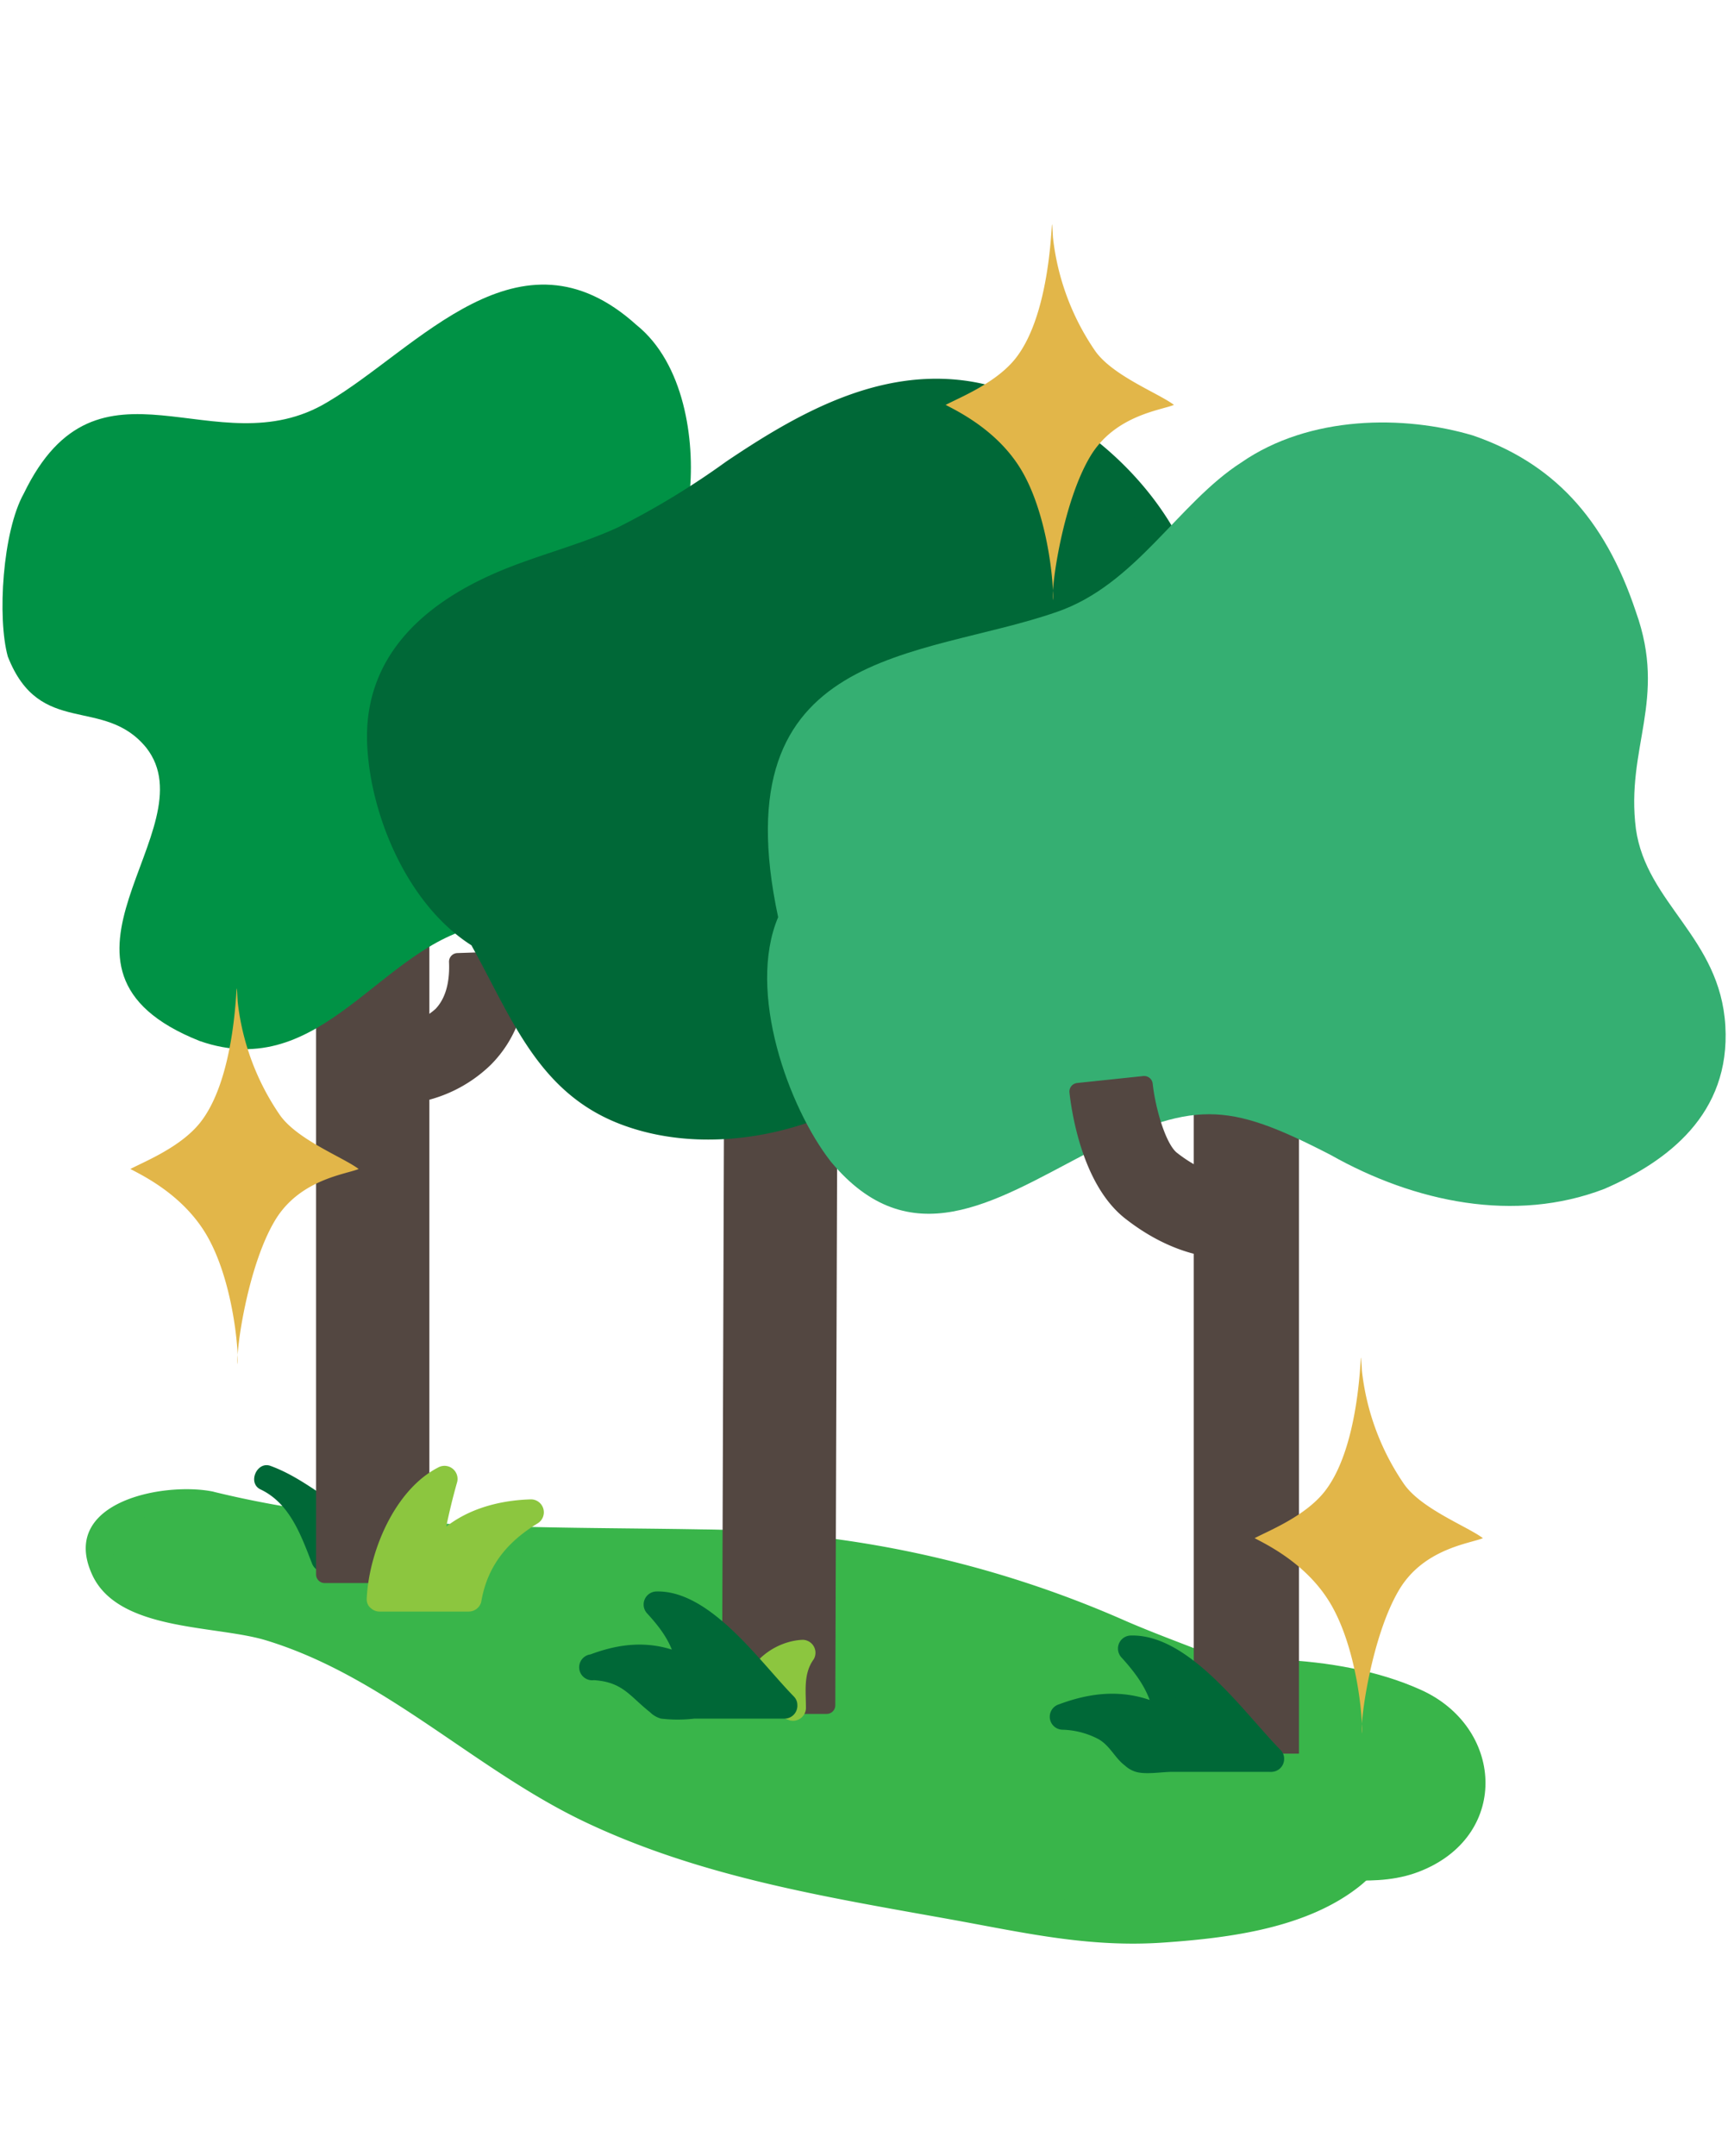
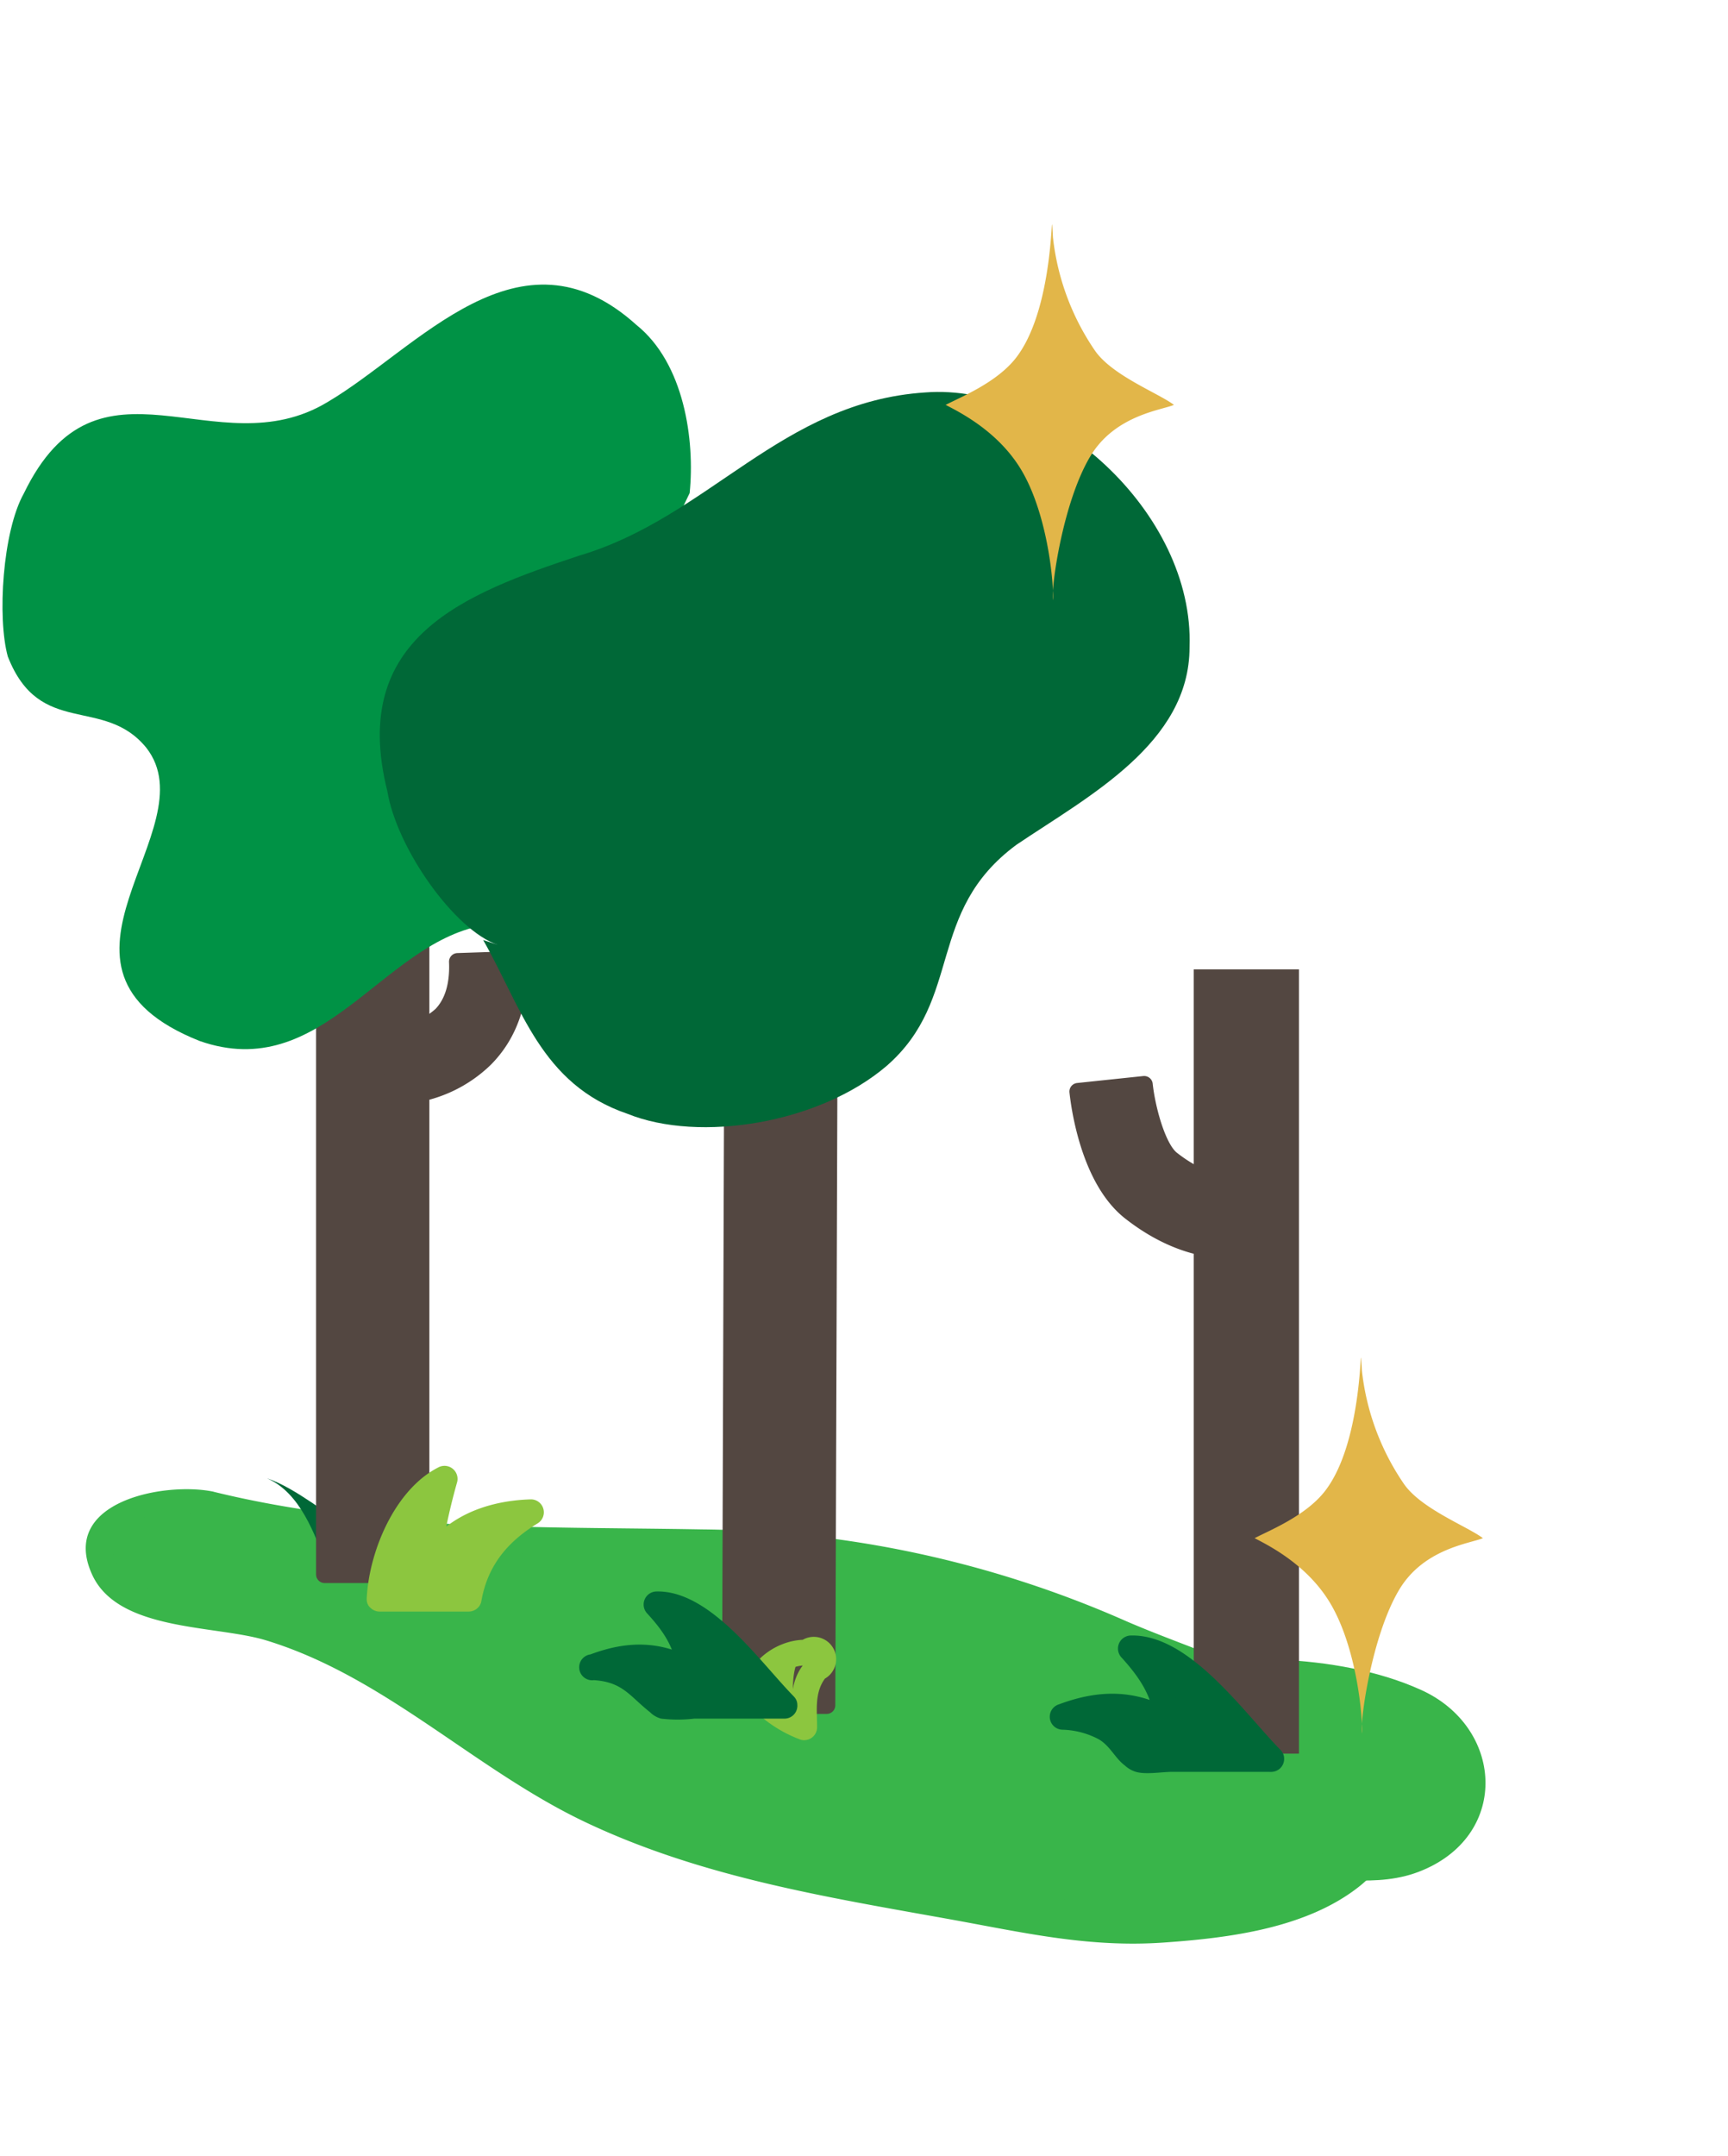
<svg xmlns="http://www.w3.org/2000/svg" id="Layer_1" data-name="Layer 1" viewBox="0 0 201.35 251.1">
  <defs>
    <style>.cls-1{fill:#39b54a;}.cls-2{fill:#006837;}.cls-3,.cls-6{fill:#534741;}.cls-3{stroke:#534741;stroke-linecap:round;stroke-linejoin:round;stroke-width:2px;}.cls-4{fill:#009245;}.cls-5{fill:#8cc63f;}.cls-7{fill:#35af72;}.cls-8{fill:#e2b649;}</style>
  </defs>
  <title>Artboard 1 copy 14</title>
  <path class="cls-1" d="M24.49,175.2c-3.25-.83-10.81-.65-12.52,3.82-2.71,8.41,12.77,8.84,17.11,9.94,16.28,4.13,24.73,14.89,40,22,19.62,9.18,36.36,9.23,52.09,13.22,7.6,1.93,42.49,1,40-14.34-1.63-9.51-19.91-14.84-26.63-17.95-14-6.35-26.67-11-41.44-11.92-24.5-1.32-44.78,1.23-68.66-4.82" />
  <path class="cls-1" d="M24.89,173.75c-5.63-1.19-18,1.1-14.18,9.6,3,6.72,14.41,5.9,20.35,7.73,13.9,4.26,24.31,15.11,37.3,21.23,13.44,6.33,27.79,8.63,42.27,11.23,8.66,1.56,16.18,3.34,25,2.72,7.59-.53,16.63-1.66,22.79-6.56,5.66-4.51,5.47-11.66.51-16.69-7.16-7.25-18.65-10.25-27.77-14.21a125.18,125.18,0,0,0-49.36-10.66c-19.16-.34-38.17.21-56.94-4.39-1.87-.46-2.67,2.43-.8,2.89,13.07,3.21,26.35,4.17,39.77,4.34,13.86.18,28.08-.65,41.71,2.29,11.48,2.47,21.85,7.45,32.66,11.8,6.69,2.69,21.7,7.2,21.62,16.36-.07,7.08-9.81,9.53-15.27,10.65a64.62,64.62,0,0,1-20.85,1.08c-9.63-1.25-19.55-3.54-29.08-5.51a103.3,103.3,0,0,1-37.1-15.07c-9.37-6.27-18.53-13.32-29.89-15.42-3.92-.73-8.42-.9-11.95-2.94-2.89-1.67-3.53-4.69-.32-6.76,2.34-1.52,6.09-1.37,8.7-.82,1.89.4,2.69-2.49.8-2.89Z" />
  <path class="cls-2" d="M37,179.63l3.63-1.84c-2.24-1.12-6.16-4.48-9.52-5.6,3.92,1.68,5.6,6.72,6.72,9.52" />
-   <path class="cls-2" d="M37.76,180.92l3.62-1.84a1.51,1.51,0,0,0,0-2.59c-3.39-1.79-6.21-4.42-9.87-5.75-1.58-.57-2.7,2-1.16,2.74,3.41,1.61,4.73,5.34,6,8.62.7,1.78,3.61,1,2.89-.79-1.58-4-3.25-8.46-7.4-10.42l-1.16,2.75c3.38,1.22,6,3.78,9.16,5.44v-2.59l-3.62,1.84c-1.73.87-.21,3.46,1.51,2.59Z" />
  <rect class="cls-3" x="37.83" y="99.98" width="11.2" height="83.41" />
  <polygon class="cls-3" points="96.33 198.63 85.13 198.63 85.41 115.22 96.61 115.22 96.33 198.63" />
  <path class="cls-4" d="M80.36,57.43c.62-6.15-.62-15.11-6.21-19.59-13.65-12.31-25.45,2.8-36,9-13,7.84-26.69-7.28-35.37,10.63C.29,61.91-.33,72,.91,76.47,4.64,86,12.09,81,17.05,87.1c7.45,9.52-14.9,25.75,6.21,34.15,14.27,5,21.1-11.2,32.89-13.44" />
  <path class="cls-3" d="M47.29,127.58a10.32,10.32,0,0,1-1.58.09l.06-3.59,0-3.58a8.82,8.82,0,0,0,5.67-2.26c1.34-1.38,2-3.48,1.88-6.23l7.17-.24c.16,4.82-1.18,8.7-4,11.54A15.4,15.4,0,0,1,47.29,127.58Z" />
  <path class="cls-2" d="M58,110.05c-5-1.68-11.76-11.19-12.87-17.91-4.48-17.91,9-23,22.39-27.43,15.11-4.48,23.51-17.91,40.3-19,14.55-1.12,31.35,14,30.79,29.67,0,11.19-11.76,17.35-20.15,23-10.64,7.84-6.16,17.91-15.12,25.75-7.83,6.72-21.83,9-30.23,5.6C63,126.29,60.78,117.33,56.3,109.49" />
-   <path class="cls-2" d="M58.38,108.61c-8.12-3.34-13-15.38-12.65-23.58.34-8.87,7.68-13.43,15.15-16.38,7.27-2.87,14.19-5,20.81-9.32,7-4.57,13.73-9.9,22.13-11.61,9.62-2,18.86,2,25.47,9,6.23,6.63,10.86,17.63,5.57,26.15-4.51,7.26-12.69,10-18.84,15.41C109.55,104,110,112,105.75,118.82c-5.47,8.94-19,12.41-28.87,10.38-11.15-2.31-14.36-11.6-19.28-20.46-.94-1.69-3.53-.18-2.59,1.51,4.72,8.51,7.8,17.27,17.69,20.84,8.62,3.12,19,1.58,27-2.77a21.9,21.9,0,0,0,9.28-9.15c2.37-4.62,2.77-10,5.51-14.48,5.4-8.79,17.39-11.18,23-20.27,10.39-16.93-9-38.54-25.87-40.18-10-1-19,4.13-27,9.52A92.52,92.52,0,0,1,72,61.43c-4.68,2.15-9.76,3.32-14.48,5.4-8.35,3.68-15,9.74-14.75,19.5.28,9.35,5.68,21.41,14.84,25.17,1.79.73,2.56-2.17.8-2.89Z" />
  <path class="cls-5" d="M44.23,186.18c0-4.47,3.67-12.31,7.59-14a66.14,66.14,0,0,0-2.24,11.19c1.68-5,7.28-7.27,12.32-7.27-3.92,2.24-6.72,5.6-7.28,10.07Z" />
  <path class="cls-5" d="M45.73,186.18c.18-4.44,2.7-10.58,6.85-12.7l-2.2-1.69A71.18,71.18,0,0,0,48.14,183a1.5,1.5,0,0,0,2.89.79c1.75-4.44,6.44-6.05,10.87-6.17l-.76-2.8c-4.17,2.53-7.15,6.07-8,11l1.44-1.11H44.23a1.5,1.5,0,0,0,0,3H54.62a1.52,1.52,0,0,0,1.45-1.1c.69-4.16,3-7,6.59-9.18a1.51,1.51,0,0,0-.76-2.79c-5.94.16-11.49,2.61-13.76,8.38l2.89.79a72,72,0,0,1,2.24-11.19,1.52,1.52,0,0,0-2.2-1.7C46,173.51,43,180.7,42.73,186.18,42.65,188.11,45.65,188.11,45.73,186.18Z" />
  <path class="cls-5" d="M88.21,197c0-2.24,3.08-4.48,5.32-4.48h0c-1.4,1.68-1.12,4.2-1.12,6.44a12.93,12.93,0,0,1-4.2-2.52" />
-   <path class="cls-5" d="M89.71,197c.09-1.64,2.35-2.92,3.82-3l-1.3-2.26c-1.56,2.07-1.34,4.75-1.32,7.2l1.9-1.45a11.3,11.3,0,0,1-3.54-2.13c-1.41-1.33-3.53.79-2.12,2.12a15.28,15.28,0,0,0,4.86,2.9,1.51,1.51,0,0,0,1.9-1.44c0-1.93-.32-4,.91-5.68A1.51,1.51,0,0,0,93.53,191c-3.19.13-6.62,2.62-6.82,6-.12,1.93,2.89,1.92,3,0Z" />
+   <path class="cls-5" d="M89.71,197c.09-1.64,2.35-2.92,3.82-3c-1.56,2.07-1.34,4.75-1.32,7.2l1.9-1.45a11.3,11.3,0,0,1-3.54-2.13c-1.41-1.33-3.53.79-2.12,2.12a15.28,15.28,0,0,0,4.86,2.9,1.51,1.51,0,0,0,1.9-1.44c0-1.93-.32-4,.91-5.68A1.51,1.51,0,0,0,93.53,191c-3.19.13-6.62,2.62-6.82,6-.12,1.93,2.89,1.92,3,0Z" />
  <path class="cls-2" d="M91.41,198.63c-2.79-2.8-11-12.32-15-11.76,2.24,2.24,3.92,5,3.92,7.84-3.36-2.24-7.28-2.24-11.19-.56A8.93,8.93,0,0,1,77,198.63Z" />
  <path class="cls-2" d="M92.47,197.57c-3.92-4-9.72-12.37-16-12.2a1.52,1.52,0,0,0-1.06,2.56c1.84,2,3.25,4,3.48,6.78l2.26-1.3c-4.07-2.33-8-2.34-12.35-.71a1.51,1.51,0,0,0,.4,3c3.37.21,4.18,1.87,6.54,3.73a2.9,2.9,0,0,0,1.29.75,16.7,16.7,0,0,0,3.87,0H91.41a1.5,1.5,0,0,0,0-3H79.77a8.45,8.45,0,0,1-2.19,0c-.79-.27.36.08-.58-1a10.78,10.78,0,0,0-7.82-3.48l.39,2.94c3.54-1.32,6.67-1.52,10,.41a1.51,1.51,0,0,0,2.26-1.29c-.3-3.59-1.94-6.29-4.36-8.9l-1.06,2.56c3-.08,6,3.39,8,5.29s3.91,4,5.88,6C91.71,201.07,93.83,198.94,92.47,197.57Z" />
  <path class="cls-1" d="M132.21,195.85c-14.3,2.31-17.1,9.14-17.67,18.07-.28,5.76,3.93,8.74,12.63,8.74,9,0,15.14-6,25-5.37,7.85.4,13.18,1.2,18-4.56,3.36-4,2-8.54-1.69-12.31-5.6-5.76-27.2-6.15-36.18-4.57" />
  <path class="cls-1" d="M131.81,194.41c-9.57,1.71-17,6.15-18.44,16.31-.56,3.87-.53,7.79,2.69,10.5,3.68,3.09,9.69,3.32,14.2,2.7,6.46-.87,12.19-4.57,18.72-5.1,5.6-.45,11.45,1.31,16.83-1,10.16-4.29,9.33-16.69-.26-21-9.83-4.43-23.31-4.15-33.74-2.44-1.9.31-1.09,3.2.8,2.89,9.14-1.49,19.7-1.33,28.62,1.2,6.93,2,13.62,9.94,5.15,15.66-5.08,3.43-11.74,1.26-17.4,1.66-5.13.36-9.75,2.57-14.59,4.07s-14.23,2.93-17.5-2.15c-2.18-3.39-.4-9.93,1.57-13.09,3-4.85,8.87-6.4,14.15-7.35,1.9-.34,1.1-3.23-.8-2.89Z" />
  <rect class="cls-6" x="139.1" y="112.91" width="12.26" height="91.35" />
-   <path class="cls-7" d="M90.67,106.83c-6.75-31.61,16.55-30,32.49-35.56,9.2-3.17,14.1-12.65,21.46-17.39,8-5.54,19-5.54,27-3.16,9.19,3.16,15.32,9.48,19,20.55,3.68,10.27-1.22,15.8,0,25.29,1.23,8.69,9.81,12.64,10.42,22.92s-6.74,15.81-14.1,19c-10.42,4-22.07,1.58-31.88-3.95-12.26-6.33-15.94-6.33-28.81,0C115.8,140,106,146.35,96.8,135.29,91.89,129,87,115.53,90.67,106.83" />
  <path class="cls-3" d="M143.29,145.59c-3.17,0-7.24-1.06-11.57-4.45-4.82-3.78-5.93-12.34-6.11-14l7.71-.81c.29,2.74,1.51,7.41,3.19,8.72,5,3.92,8.19,2.6,8.33,2.55l-.12.06,3.59,6.86A11.08,11.08,0,0,1,143.29,145.59Z" />
  <path class="cls-2" d="M148.13,204.88c-3.06-3.07-12.09-13.49-16.38-12.88,2.45,2.45,4.29,5.52,4.29,8.58-3.68-2.45-8-2.45-12.27-.61a9.79,9.79,0,0,1,8.59,4.91Z" />
  <path class="cls-2" d="M149.19,203.81c-4.26-4.33-10.6-13.5-17.44-13.31a1.52,1.52,0,0,0-1.07,2.56c2,2.2,3.6,4.46,3.86,7.52l2.25-1.29c-4.42-2.53-8.68-2.54-13.41-.77a1.51,1.51,0,0,0,.39,2.95,9.57,9.57,0,0,1,4.23,1.1c1.36.78,1.9,2.19,3.06,3.06a3.31,3.31,0,0,0,1.3.75c1.17.34,3,0,4.23,0h11.54a1.5,1.5,0,0,0,0-3H135.38a8.77,8.77,0,0,1-2.4,0c-.83-.32.22-.06-.73-1.14a11.77,11.77,0,0,0-8.48-3.77l.4,2.95c3.91-1.47,7.38-1.68,11.11.46a1.52,1.52,0,0,0,2.26-1.3c-.33-3.89-2.11-6.82-4.73-9.64l-1.06,2.56c3.33-.09,6.68,3.73,8.87,5.83s4.29,4.41,6.45,6.61C148.43,207.32,150.55,205.19,149.19,203.81Z" />
-   <path class="cls-8" d="M41.79,136.16c-1.45.62-6.91,1.19-9.78,6.05-3.17,5.34-4.55,15.22-4.32,16.69.13-1.81-.6-10.07-3.74-15.25-2.69-4.43-7.11-6.63-8.76-7.49,1.74-.91,5.93-2.58,8.18-5.46,4.83-6.19,4-20.13,4.32-14.07a28.91,28.91,0,0,0,4.89,13.2C34.59,132.75,40,134.8,41.79,136.16Z" />
  <path class="cls-8" d="M172.79,179.16c-1.45.62-6.91,1.19-9.78,6.05-3.17,5.34-4.55,15.22-4.32,16.69.13-1.81-.6-10.07-3.74-15.25-2.69-4.43-7.11-6.63-8.76-7.49,1.74-.91,5.93-2.58,8.18-5.46,4.83-6.19,4-20.13,4.32-14.07a28.91,28.91,0,0,0,4.89,13.2C165.59,175.75,171,177.8,172.79,179.16Z" />
  <path class="cls-8" d="M136.79,47.16c-1.45.62-6.91,1.19-9.78,6.05-3.17,5.34-4.55,15.22-4.32,16.69.13-1.81-.6-10.07-3.74-15.25-2.69-4.43-7.11-6.63-8.76-7.49,1.74-.91,5.93-2.58,8.18-5.46,4.83-6.19,4-20.13,4.32-14.07a28.91,28.91,0,0,0,4.89,13.2C129.59,43.75,135,45.8,136.79,47.16Z" />
</svg>